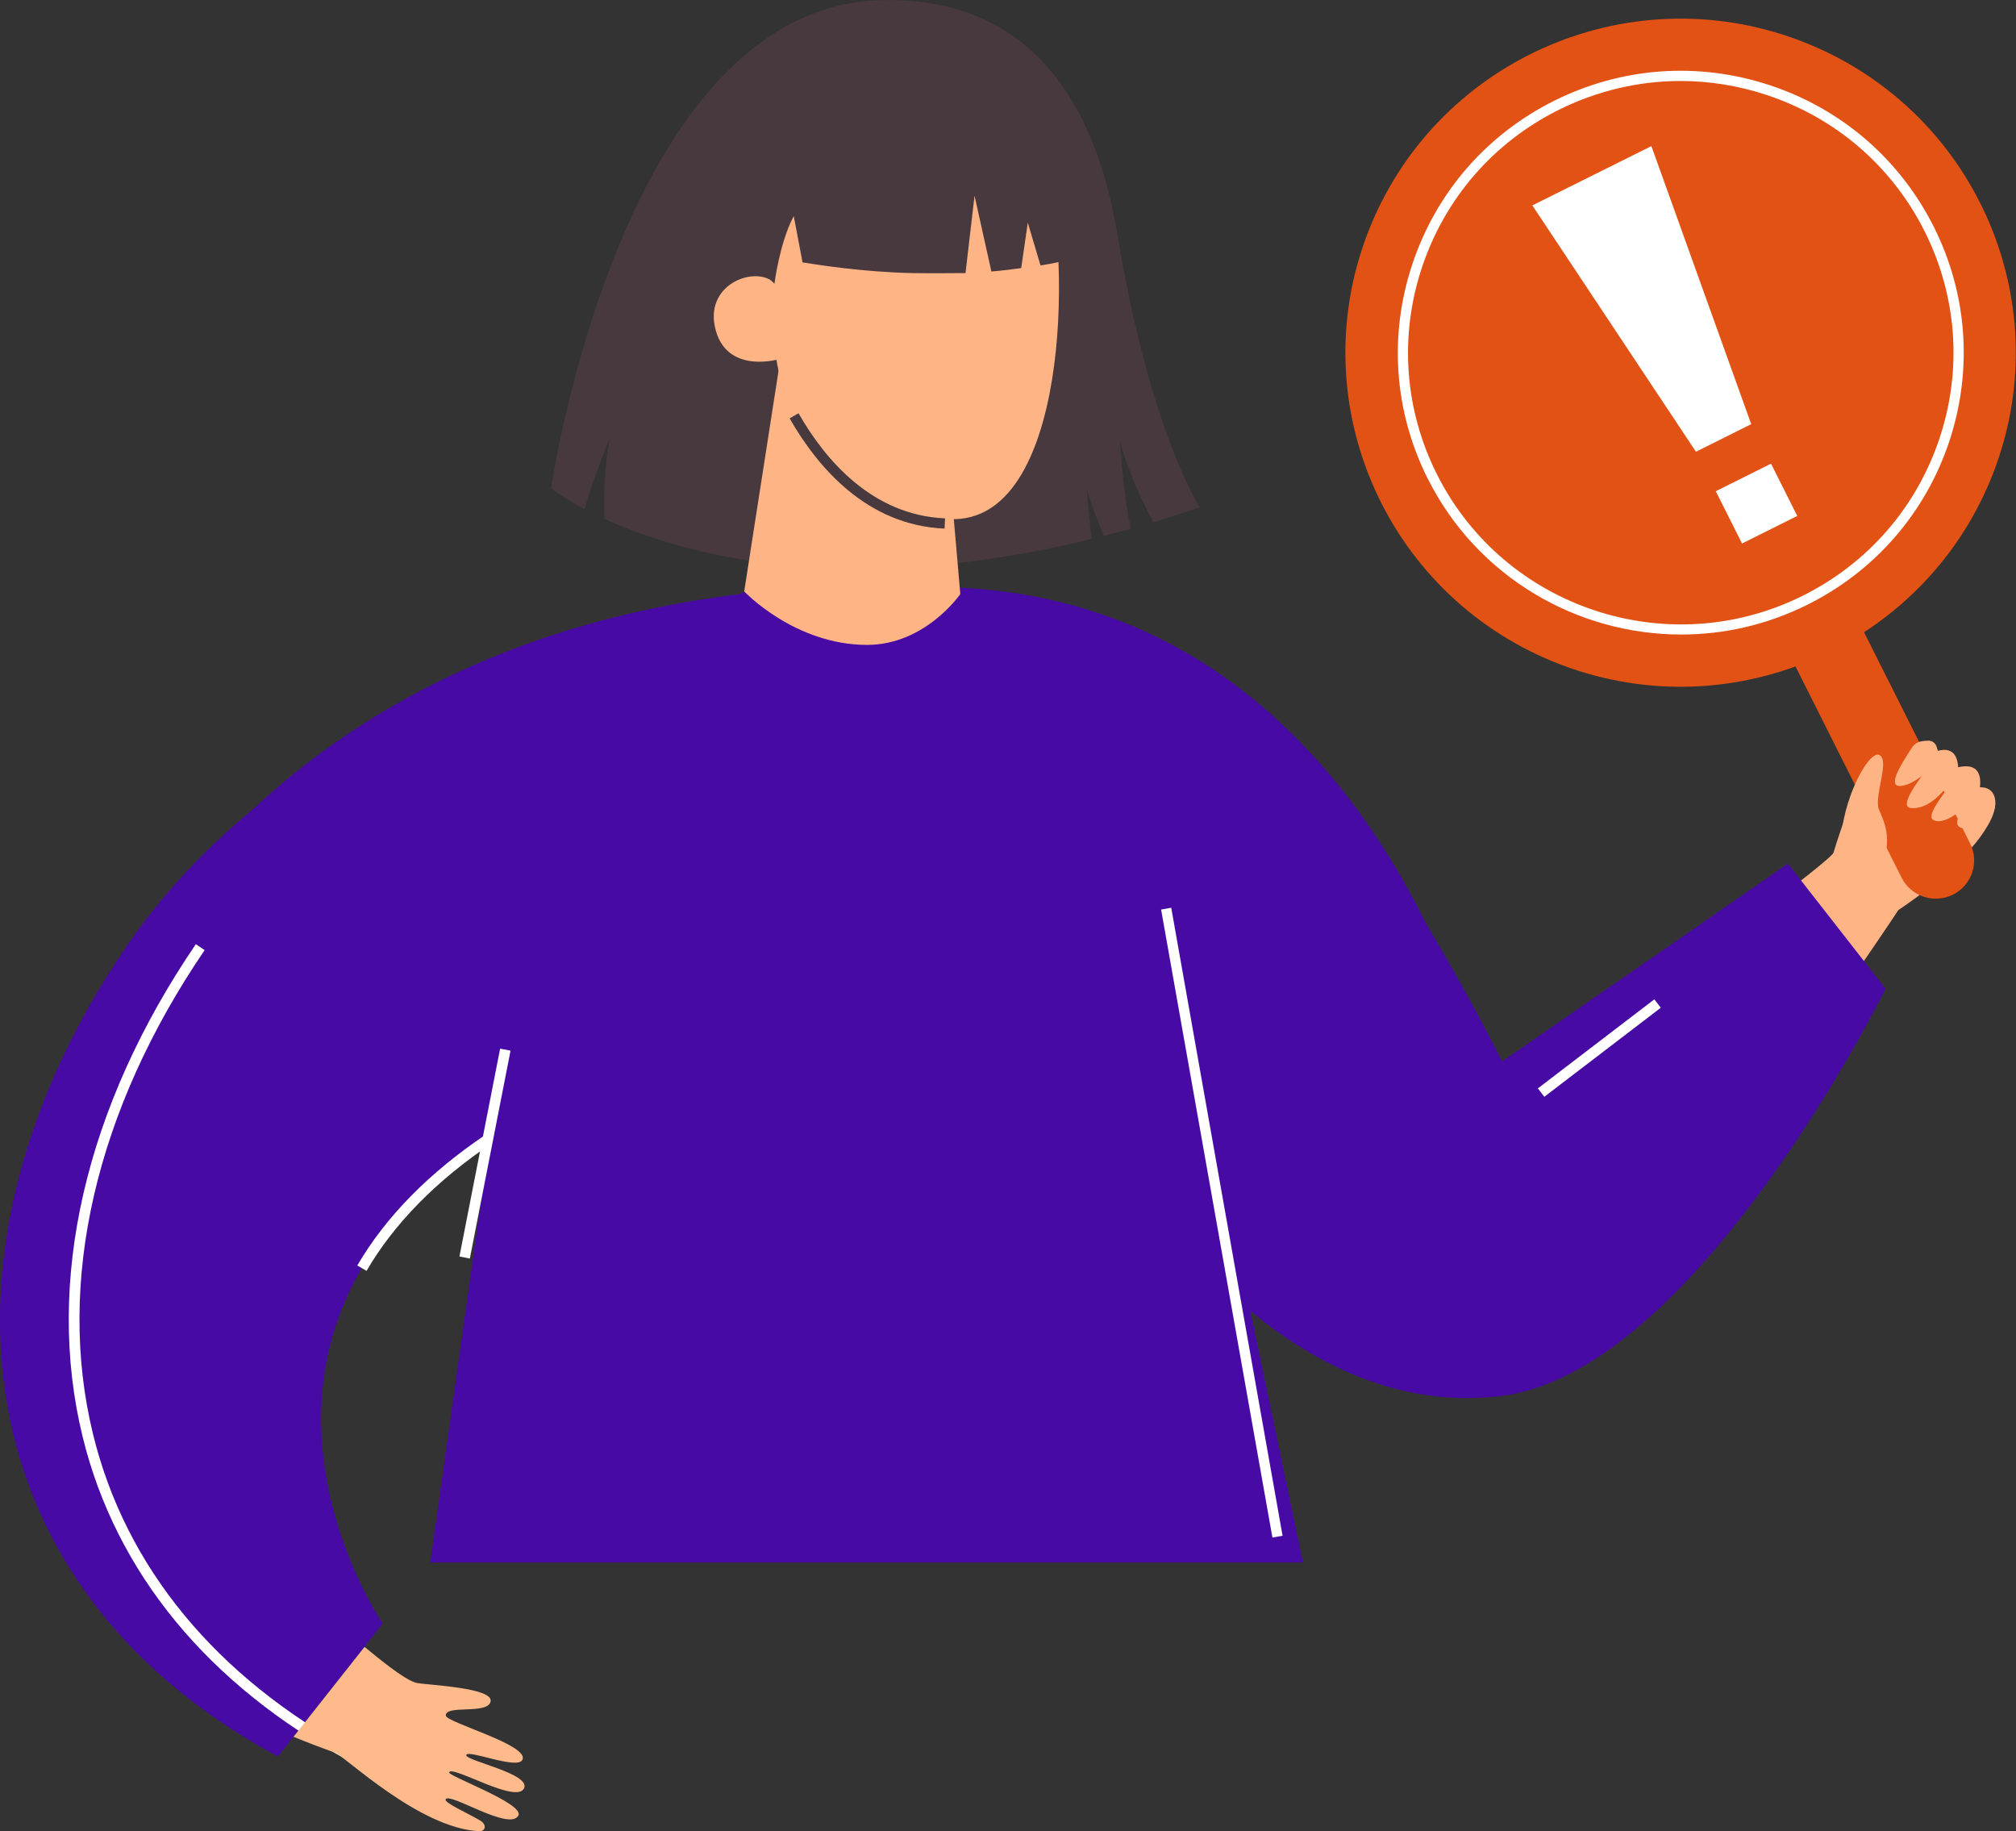
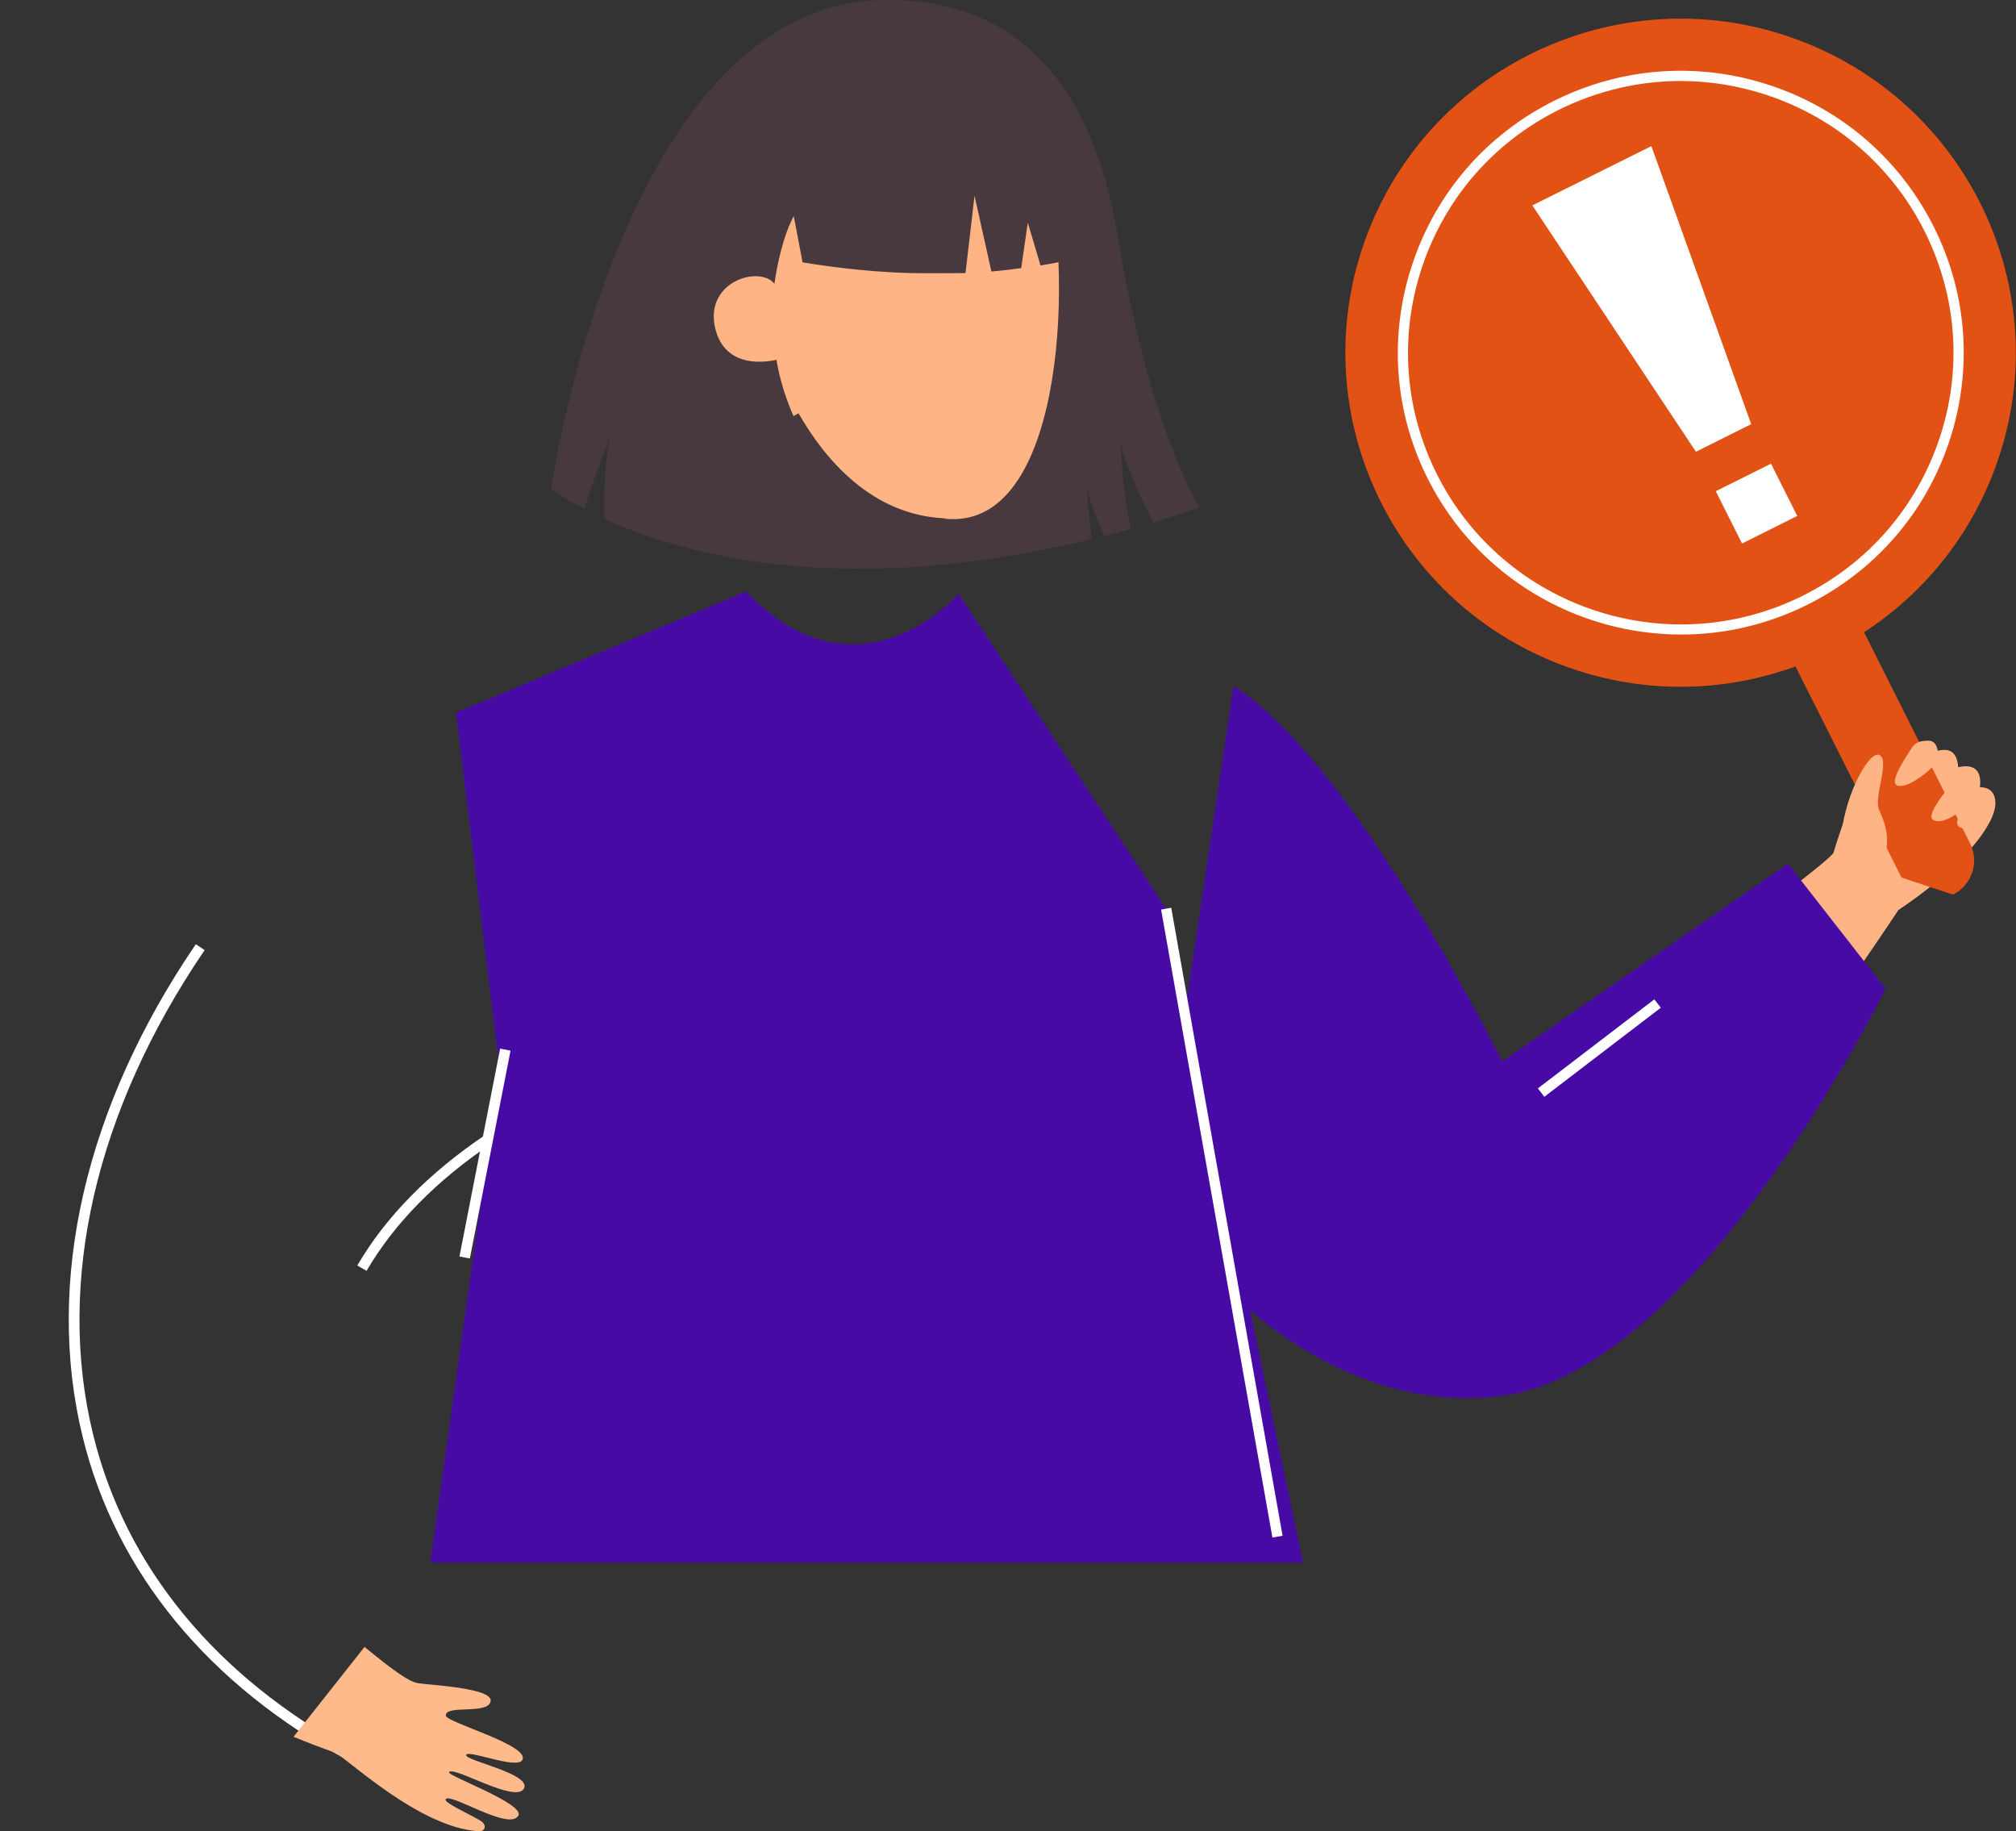
<svg xmlns="http://www.w3.org/2000/svg" width="87" height="79" viewBox="0 0 87 79" fill="none">
  <rect x="0" y="0" width="87" height="79" fill="#333333" stroke="none" />
  <g clip-path="url(#clip0_159_440)">
    <path d="M25.226 21.967C25.601 20.626 26.311 18.915 26.311 18.915C26.064 20.197 26.059 21.62 26.087 22.386C29.406 23.905 36.342 25.88 47.11 23.253C46.973 22.149 46.908 21.105 46.908 21.105C47.101 21.807 47.376 22.509 47.641 23.121C48.026 23.025 48.41 22.92 48.804 22.811C48.479 21.447 48.342 19.079 48.342 19.079C48.717 20.503 49.463 21.953 49.775 22.532C50.429 22.332 51.098 22.122 51.78 21.894C51.78 21.894 49.633 18.633 48.227 10.14C47.069 3.156 43.475 -0.141 38.013 0.005C26.778 0.306 23.784 21.073 23.784 21.073C23.784 21.073 24.26 21.451 25.226 21.962V21.967Z" fill="#47393D" />
-     <path d="M64.058 46.597C64.058 46.597 59.558 26.409 41.657 25.365C14.105 23.755 5.636 41.607 5.636 41.607L64.054 46.593L64.058 46.597Z" fill="#480AA5" />
    <path d="M35.536 5.122C38.576 3.389 43.919 3.316 45.137 7.417C46.263 11.198 46.084 22.61 40.998 22.395C35.683 22.167 34.007 18.145 33.535 15.686C33.366 14.801 32.492 6.855 35.536 5.122Z" fill="#FFB486" />
    <path d="M33.664 15.485C33.664 15.485 31.288 16.215 30.848 14.085C30.45 12.165 32.734 11.417 33.471 12.261L33.668 15.485H33.664Z" fill="#FFB486" />
    <path d="M67.817 56.778C73.471 52.144 81.923 39.263 81.923 39.263C82.518 38.871 85.031 37.142 85.91 35.377C86.299 34.592 86.103 33.94 85.443 33.967C85.53 33.233 85.196 32.946 84.505 33.101C84.459 32.403 84.093 32.27 83.617 32.394C83.406 30.752 80.05 34.205 79.831 34.724C79.684 35.071 79.235 36.389 79.125 36.786C78.979 37.311 62.919 48.983 62.919 48.983L67.817 56.778Z" fill="#FFB486" />
-     <path d="M84.281 38.597C85.095 38.191 85.43 37.201 85.018 36.385L79.006 24.416C78.599 23.604 77.606 23.271 76.786 23.682C75.971 24.088 75.637 25.078 76.049 25.894L82.06 37.862C82.468 38.674 83.461 39.007 84.281 38.597Z" fill="#E25215" />
+     <path d="M84.281 38.597C85.095 38.191 85.43 37.201 85.018 36.385L79.006 24.416C78.599 23.604 77.606 23.271 76.786 23.682C75.971 24.088 75.637 25.078 76.049 25.894L82.06 37.862Z" fill="#E25215" />
    <path d="M86.046 20.334C88.882 12.895 85.129 4.573 77.662 1.747C70.195 -1.079 61.843 2.661 59.006 10.1C56.17 17.54 59.923 25.861 67.39 28.687C74.857 31.513 83.21 27.773 86.046 20.334Z" fill="#E25215" />
    <path d="M61.618 20.662C60.158 17.757 59.924 14.459 60.955 11.38C61.985 8.297 64.155 5.802 67.071 4.347C69.987 2.892 73.297 2.655 76.388 3.681C79.483 4.707 81.987 6.874 83.447 9.775C84.908 12.68 85.141 15.978 84.116 19.057C83.086 22.14 80.915 24.635 77.999 26.09C76.25 26.961 74.392 27.376 72.556 27.376C68.078 27.376 63.756 24.913 61.618 20.658V20.662ZM67.268 4.739C64.457 6.139 62.365 8.548 61.371 11.517C60.378 14.486 60.606 17.666 62.012 20.466C64.915 26.245 71.997 28.594 77.798 25.702C80.609 24.302 82.701 21.894 83.695 18.924C84.688 15.955 84.459 12.776 83.054 9.975C81.648 7.175 79.231 5.09 76.25 4.101C75.028 3.695 73.773 3.494 72.524 3.494C70.72 3.494 68.93 3.914 67.268 4.739Z" fill="white" />
    <path d="M73.188 19.49L75.573 18.299L71.265 6.304L66.128 8.862L73.188 19.49Z" fill="white" />
    <path d="M75.177 23.448L77.56 22.26L76.427 20.004L74.044 21.193L75.177 23.448Z" fill="white" />
    <path d="M85.915 34.3C86.158 34.505 86.162 34.884 85.924 35.094C85.494 35.472 84.903 35.815 84.638 35.719C84.166 35.55 84.738 34.87 85.169 34.364C85.356 34.141 85.691 34.113 85.915 34.305V34.3Z" fill="#FFB486" />
    <path d="M85.091 33.944C85.224 34.154 85.196 34.428 85.022 34.606C84.587 35.048 83.823 35.627 83.415 35.367C83.159 35.203 83.704 34.455 84.18 33.858C84.409 33.57 84.889 33.63 85.091 33.944Z" fill="#FFB486" />
-     <path d="M84.001 33.046C84.239 33.215 84.299 33.543 84.134 33.78C83.777 34.291 83.168 34.907 82.49 34.866C81.914 34.829 82.715 33.767 83.209 33.114C83.383 32.886 83.704 32.836 83.942 33.005L84.001 33.046Z" fill="#FFB486" />
    <path d="M83.42 32.106C83.704 32.334 83.731 32.758 83.47 33.019C82.999 33.493 82.326 33.967 81.923 33.903C81.497 33.83 82.069 32.927 82.513 32.252C82.715 31.947 83.131 31.878 83.415 32.106H83.42Z" fill="#FFB486" />
    <path d="M79.473 35.956C79.652 34.214 80.7 32.307 81.126 32.585C81.552 32.863 80.851 34.401 81.09 34.939C81.405 35.646 81.671 36.303 81.103 37.753L79.473 35.956Z" fill="#FFB486" />
    <path d="M21.559 46.118L18.567 67.413C31.312 67.413 37.134 67.413 56.232 67.413L50.324 39.203L41.373 25.629C41.373 25.629 37.01 30.592 32.203 25.515L19.677 30.747L21.559 46.118Z" fill="#480AA5" />
-     <path d="M16.518 70.046C16.518 70.046 8.145 57.831 21.106 49.124L28.527 28.325V28.184C19.837 28.138 10.493 33.438 5.434 40.864C-3.026 53.279 -2.175 68.126 11.99 75.784L16.518 70.042V70.046Z" fill="#480AA5" />
    <path d="M81.378 42.666L77.157 37.261L64.823 45.794C64.823 45.794 58.464 32.918 53.231 29.588L49.88 52.121C49.88 52.121 55.9 61.334 64.796 60.226C73.233 59.177 81.369 42.661 81.369 42.661L81.378 42.666Z" fill="#480AA5" />
    <path d="M50.544 39.164L50.107 39.241L54.911 66.335L55.349 66.258L50.544 39.164Z" fill="white" />
    <path d="M31.727 11.836C31.727 11.836 32.579 11.348 33.421 12.242C33.421 12.242 33.645 10.454 34.254 9.323L34.634 11.321C35.248 11.417 37.207 11.736 39.359 11.782C39.963 11.795 41.666 11.782 41.666 11.782L42.056 8.443L42.783 11.713C43.282 11.672 43.672 11.622 44.07 11.567L44.354 9.606L44.903 11.453C45.439 11.367 45.81 11.28 45.993 11.243C46.103 9.843 46.148 6.057 43.64 3.868C40.76 1.355 34.662 2.737 33.252 5.747C31.842 8.758 31.732 11.841 31.732 11.841L31.727 11.836Z" fill="#47393D" />
-     <path d="M37.418 27.823C39.941 27.823 41.442 25.629 41.442 25.629L40.81 18.359L33.87 14.249L32.116 25.515C32.116 25.515 34.291 27.823 37.418 27.823Z" fill="#FFB486" />
    <path d="M40.764 22.806L40.783 22.364C37.624 22.227 35.6 19.823 34.46 17.83L34.076 18.049C35.271 20.142 37.4 22.665 40.764 22.806Z" fill="#47393D" />
    <path d="M15.085 75.985C8.983 72.687 4.999 67.843 3.566 61.987C1.932 55.305 3.667 47.756 8.451 40.736L8.831 40.992C4.125 47.902 2.413 55.318 4.015 61.877C5.416 67.611 9.321 72.35 15.305 75.584L15.085 75.985Z" fill="white" />
    <path d="M15.813 54.826L15.419 54.598C16.646 52.495 18.519 50.593 20.982 48.937L21.238 49.316C18.835 50.93 17.008 52.787 15.818 54.83L15.813 54.826Z" fill="white" />
    <path d="M21.583 45.242L19.827 54.209L20.276 54.297L22.032 45.33L21.583 45.242Z" fill="white" />
    <path d="M71.393 43.115L66.366 46.958L66.645 47.319L71.672 43.477L71.393 43.115Z" fill="white" />
    <path d="M15.726 71.05C16.152 71.387 17.475 72.523 18.011 72.614C18.51 72.701 21.252 72.815 21.174 73.39C21.092 73.996 19.219 73.527 19.238 74.015C19.247 74.316 22.905 75.296 22.539 75.935C22.296 76.355 20.163 75.456 20.121 75.721C20.08 75.967 22.942 76.523 22.612 77.162C22.268 77.832 19.517 76.145 19.38 76.464C19.311 76.619 22.648 77.819 22.369 78.329C21.994 79.018 19.43 77.326 19.233 77.623C19.137 77.769 20.149 78.206 20.721 78.544C21.037 78.731 20.936 79.014 20.689 79.005C18.107 78.891 14.87 75.761 14.458 75.616C13.845 75.397 13.245 75.169 12.668 74.931L15.731 71.054L15.726 71.05Z" fill="#FFBA8C" />
  </g>
  <defs>
    <clipPath id="clip0_159_440">
      <rect width="87" height="79" fill="white" />
    </clipPath>
  </defs>
</svg>